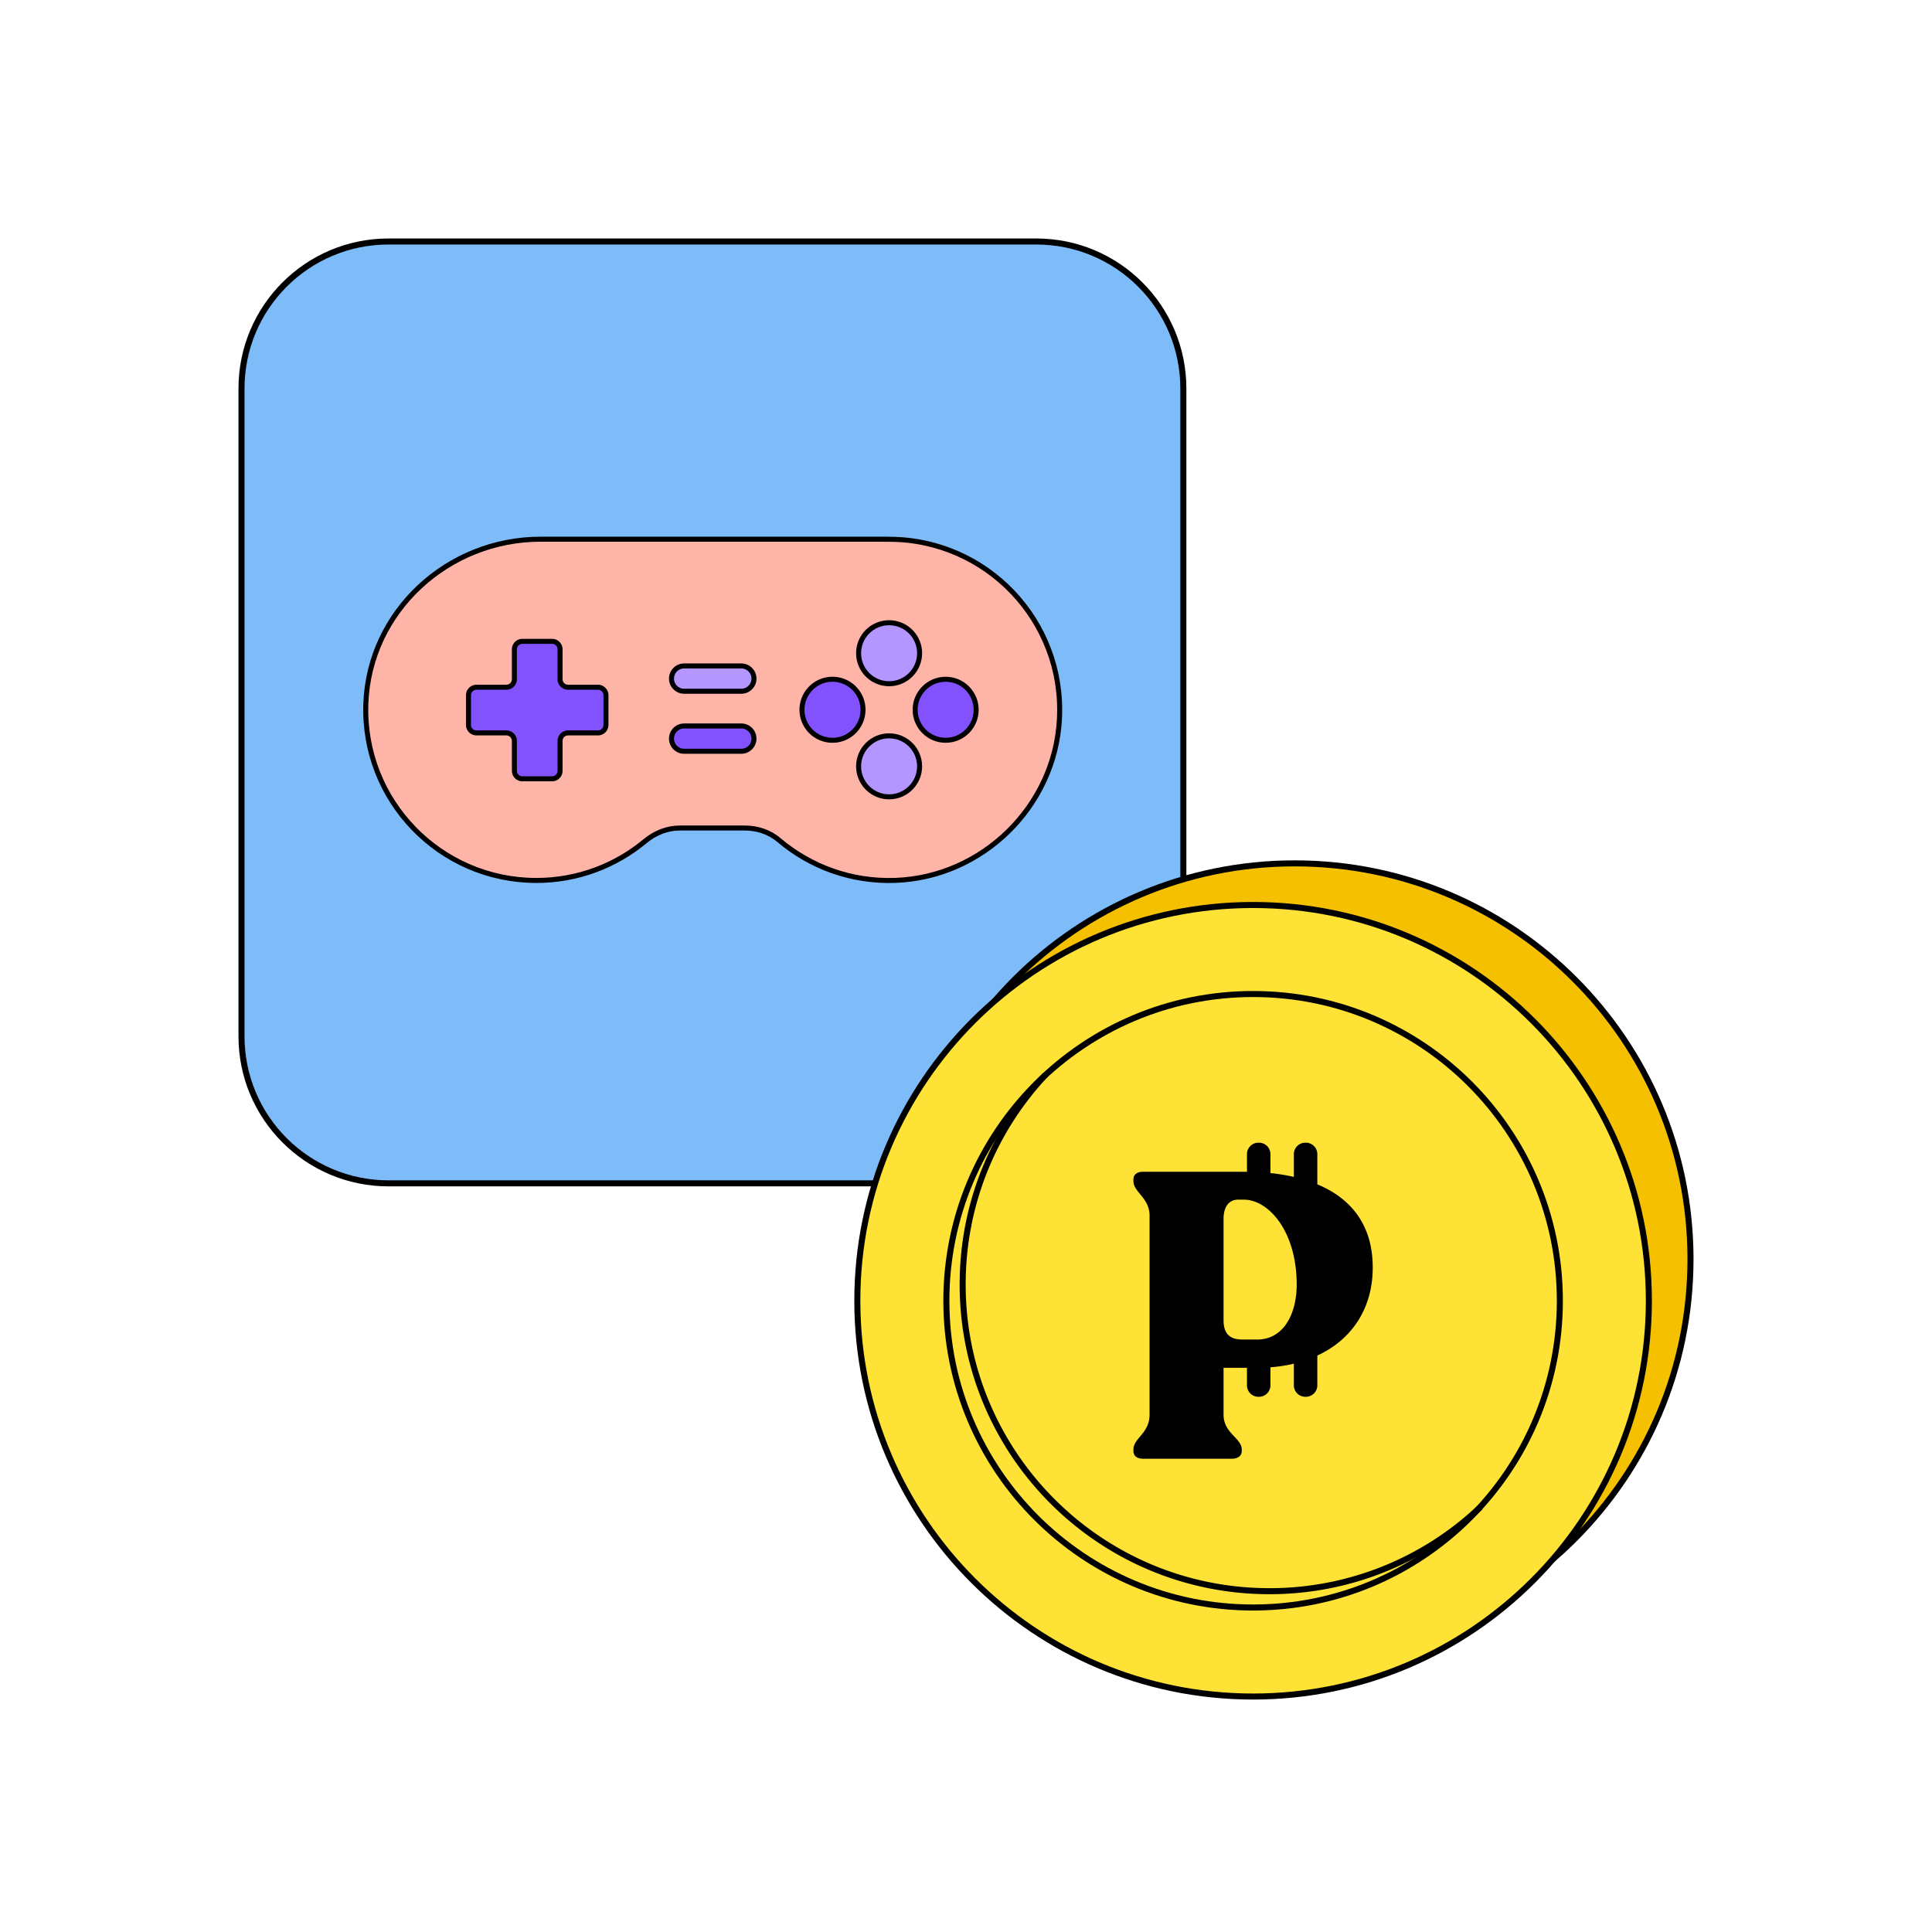
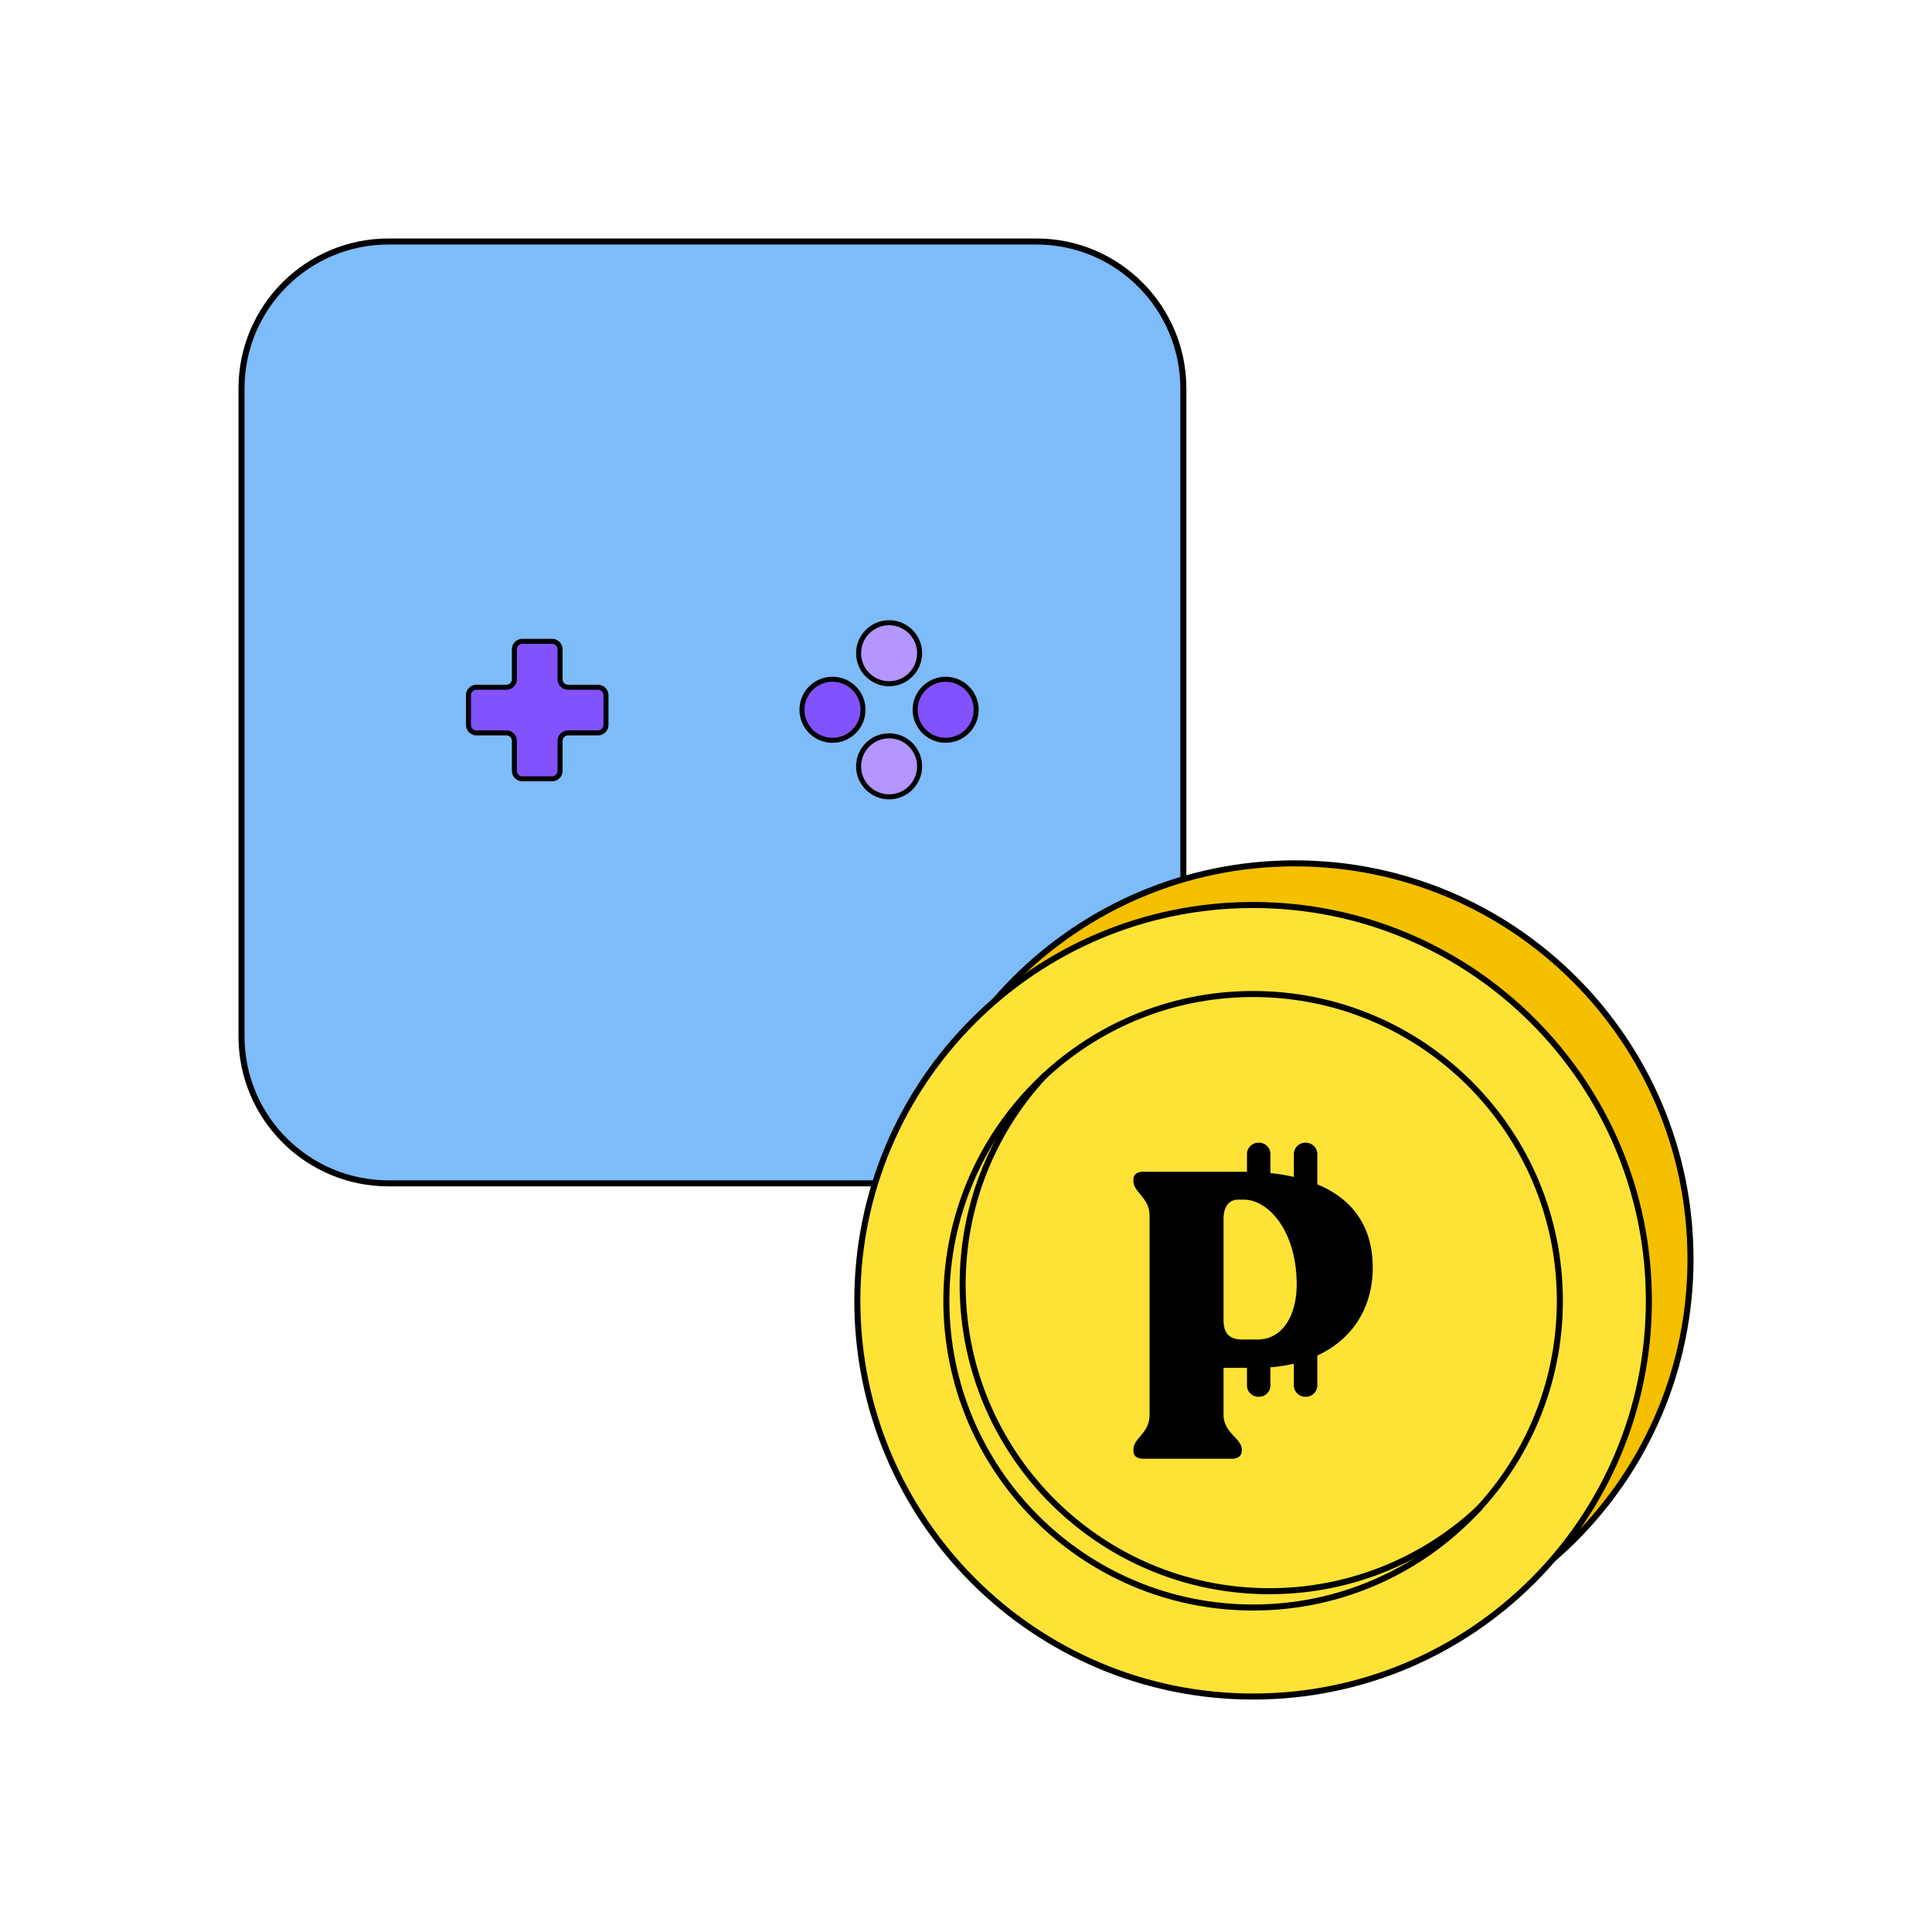
<svg xmlns="http://www.w3.org/2000/svg" width="320" height="320" fill="none">
  <style>.B{stroke:#000}.C{stroke-miterlimit:10}.D{stroke-width:.83}.E{fill:#b396ff}.F{fill:#8252ff}</style>
  <mask id="A" maskUnits="userSpaceOnUse" x="0" y="0" width="320" height="320" mask-type="alpha">
    <path fill="#d9d9d9" d="M0 0h320v320H0z" />
  </mask>
  <g mask="url(#A)">
    <path d="M171.648 40H64.352C50.903 40 40 50.903 40 64.352v107.296C40 185.097 50.903 196 64.352 196h107.296C185.097 196 196 185.097 196 171.648V64.352C196 50.903 185.097 40 171.648 40z" fill="#7ebbf9" stroke-linejoin="round" class="B" />
    <mask id="B" maskUnits="userSpaceOnUse" x="51" y="51" width="135" height="135" mask-type="alpha">
      <path fill="#d9d9d9" d="M51 51h134.095v134.095H51z" />
    </mask>
    <g mask="url(#B)" class="B C D">
-       <path d="M147.263 89.309H89.52c-15.329 0-28.374 11.917-28.924 27.227-.569 16.088 12.296 29.294 28.241 29.294 6.864 0 13.139-2.456 18.031-6.523 1.621-1.346 3.621-2.161 5.735-2.161h10.779c2.048 0 4.067.664 5.631 1.991 5.167 4.38 11.917 6.949 19.283 6.683 14.457-.521 26.421-12.267 27.179-26.705.863-16.306-12.106-29.796-28.222-29.796l.009-.01z" fill="#ffb4a8" />
      <use href="#D" class="E" />
      <path d="M147.263 131.981c2.79 0 5.052-2.262 5.052-5.052s-2.262-5.053-5.052-5.053-5.053 2.262-5.053 5.053 2.262 5.052 5.053 5.052z" class="E" />
      <use href="#D" x="9.367" y="9.366" class="F" />
      <path d="M137.888 122.614c2.791 0 5.053-2.262 5.053-5.053s-2.262-5.053-5.053-5.053-5.053 2.262-5.053 5.053 2.262 5.053 5.053 5.053zm-38.848-8.786h-4.949a1.33 1.33 0 0 1-1.327-1.327v-4.949a1.33 1.33 0 0 0-1.327-1.327h-4.911a1.33 1.33 0 0 0-1.327 1.327v4.949a1.33 1.33 0 0 1-1.327 1.327h-4.949a1.33 1.33 0 0 0-1.327 1.327v4.911a1.33 1.33 0 0 0 1.327 1.327h4.949a1.33 1.33 0 0 1 1.327 1.327v4.949a1.33 1.33 0 0 0 1.327 1.327h4.911a1.33 1.33 0 0 0 1.327-1.327v-4.949a1.33 1.33 0 0 1 1.327-1.327h4.949a1.33 1.33 0 0 0 1.327-1.327v-4.911a1.33 1.33 0 0 0-1.327-1.327z" class="F" />
      <use href="#E" class="E" />
      <use href="#E" y="9.942" class="F" />
    </g>
    <path d="M214.448 274.105c36.203 0 65.552-29.349 65.552-65.553S250.651 143 214.448 143s-65.552 29.349-65.552 65.552 29.348 65.553 65.552 65.553z" fill="#f4c000" class="B C" />
    <path d="M207.552 281c36.204 0 65.553-29.349 65.553-65.552s-29.349-65.552-65.553-65.552S142 179.244 142 215.448 171.349 281 207.552 281z" fill="#ffe236" class="B C" />
-     <path d="M207.555 266.254c28.06 0 50.807-22.747 50.807-50.806s-22.747-50.807-50.807-50.807-50.807 22.747-50.807 50.807 22.747 50.806 50.807 50.806z" fill="#ffe236" class="B C" />
+     <path d="M207.555 266.254c28.06 0 50.807-22.747 50.807-50.806s-22.747-50.807-50.807-50.807-50.807 22.747-50.807 50.807 22.747 50.806 50.807 50.806" fill="#ffe236" class="B C" />
    <path d="M208.432 189.767h.098c.77 0 1.395.625 1.395 1.394v3.589l.45.046c1.327.134 2.602.35 3.818.626l.612.139v-4.4c0-.769.625-1.394 1.394-1.394h.098c.769 0 1.394.625 1.394 1.394v5.334l.309.129c2.735 1.138 4.945 2.773 6.473 4.955s2.395 4.939 2.395 8.366c0 6.55-3.312 11.54-8.887 14.125l-.29.135v5.252c0 .77-.625 1.395-1.394 1.395h-.098c-.769 0-1.394-.625-1.394-1.395v-4.216l-.616.146a25.03 25.03 0 0 1-3.803.579l-.461.036v3.455c0 .77-.625 1.395-1.395 1.395h-.098c-.77 0-1.394-.625-1.394-1.395v-3.409h-4.88v8.267c0 1.735.863 2.826 1.64 3.671.401.437.74.77 1.001 1.126.249.341.375.64.375.961v.266c0 .247-.095.418-.255.54-.174.133-.459.232-.852.232h-14.73c-.429 0-.709-.101-.869-.227-.145-.114-.237-.282-.238-.545v-.266c0-.338.119-.645.338-.983.231-.356.531-.688.887-1.125.694-.851 1.45-1.936 1.45-3.65v-32.94c0-1.682-.758-2.766-1.448-3.622-.355-.44-.657-.779-.888-1.141-.22-.344-.339-.656-.339-.996v-.264c0-.265.092-.433.236-.546.159-.126.437-.228.871-.228h16.67a5.47 5.47 0 0 1 .241.007c.087.004.187.009.29.009h.5v-3.433c0-.721.549-1.316 1.251-1.387l.143-.007zm-3.365 8.433c-.915 0-1.671.368-2.182 1.056-.497.668-.727 1.59-.727 2.657v16.738c0 1.095.228 2.046.842 2.722.623.686 1.555.991 2.742.991h1.272l-.008.008h1.206c2.399 0 4.189-1.177 5.357-2.974 1.156-1.779 1.705-4.159 1.705-6.633 0-4.473-1.176-8.093-2.915-10.608-1.732-2.505-4.06-3.957-6.352-3.957h-.94z" fill="#000" class="B" />
    <path d="M245.208 249.615a50.63 50.63 0 0 1-34.955 13.935c-28.059 0-50.806-22.747-50.806-50.807 0-13.45 5.22-25.672 13.753-34.757" class="B C" />
  </g>
  <defs>
    <path id="D" d="M147.263 113.248c2.79 0 5.053-2.262 5.053-5.053s-2.263-5.053-5.053-5.053-5.053 2.262-5.053 5.053 2.262 5.053 5.053 5.053z" />
-     <path id="E" d="M122.786 110.302h-9.47c-1.158 0-2.096.938-2.096 2.095s.938 2.095 2.096 2.095h9.47c1.157 0 2.095-.938 2.095-2.095s-.938-2.095-2.095-2.095z" />
  </defs>
</svg>